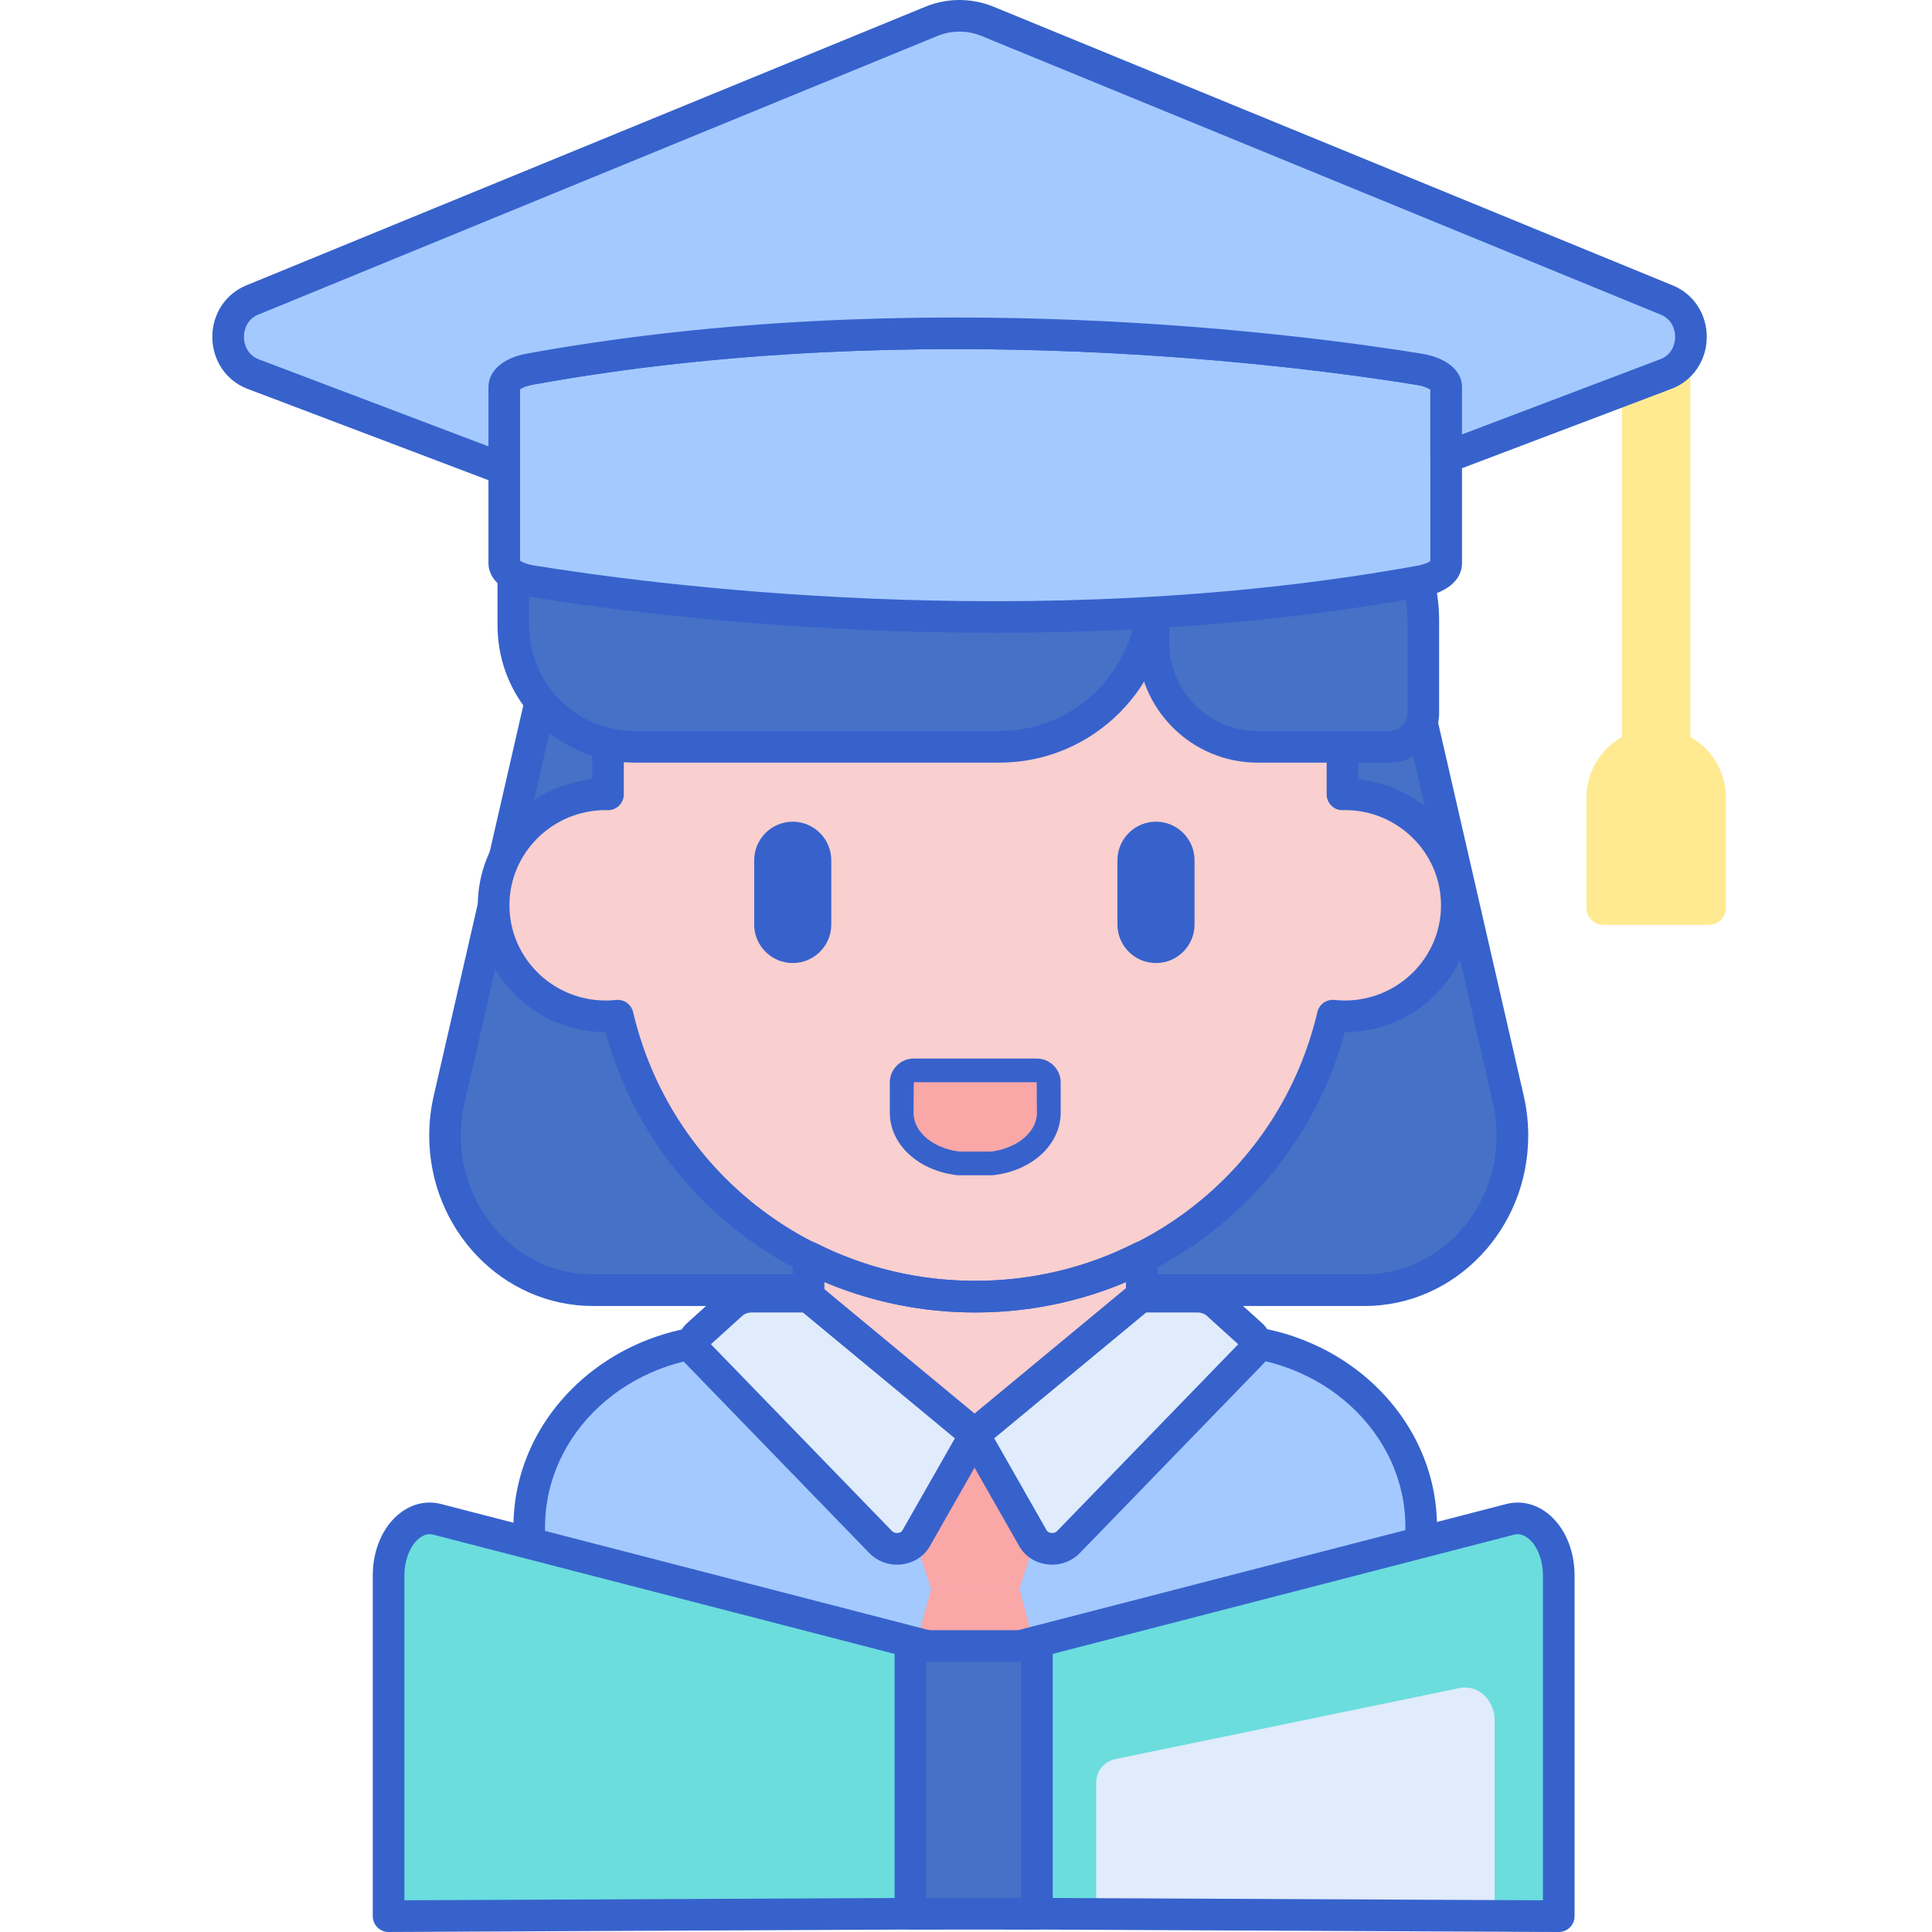
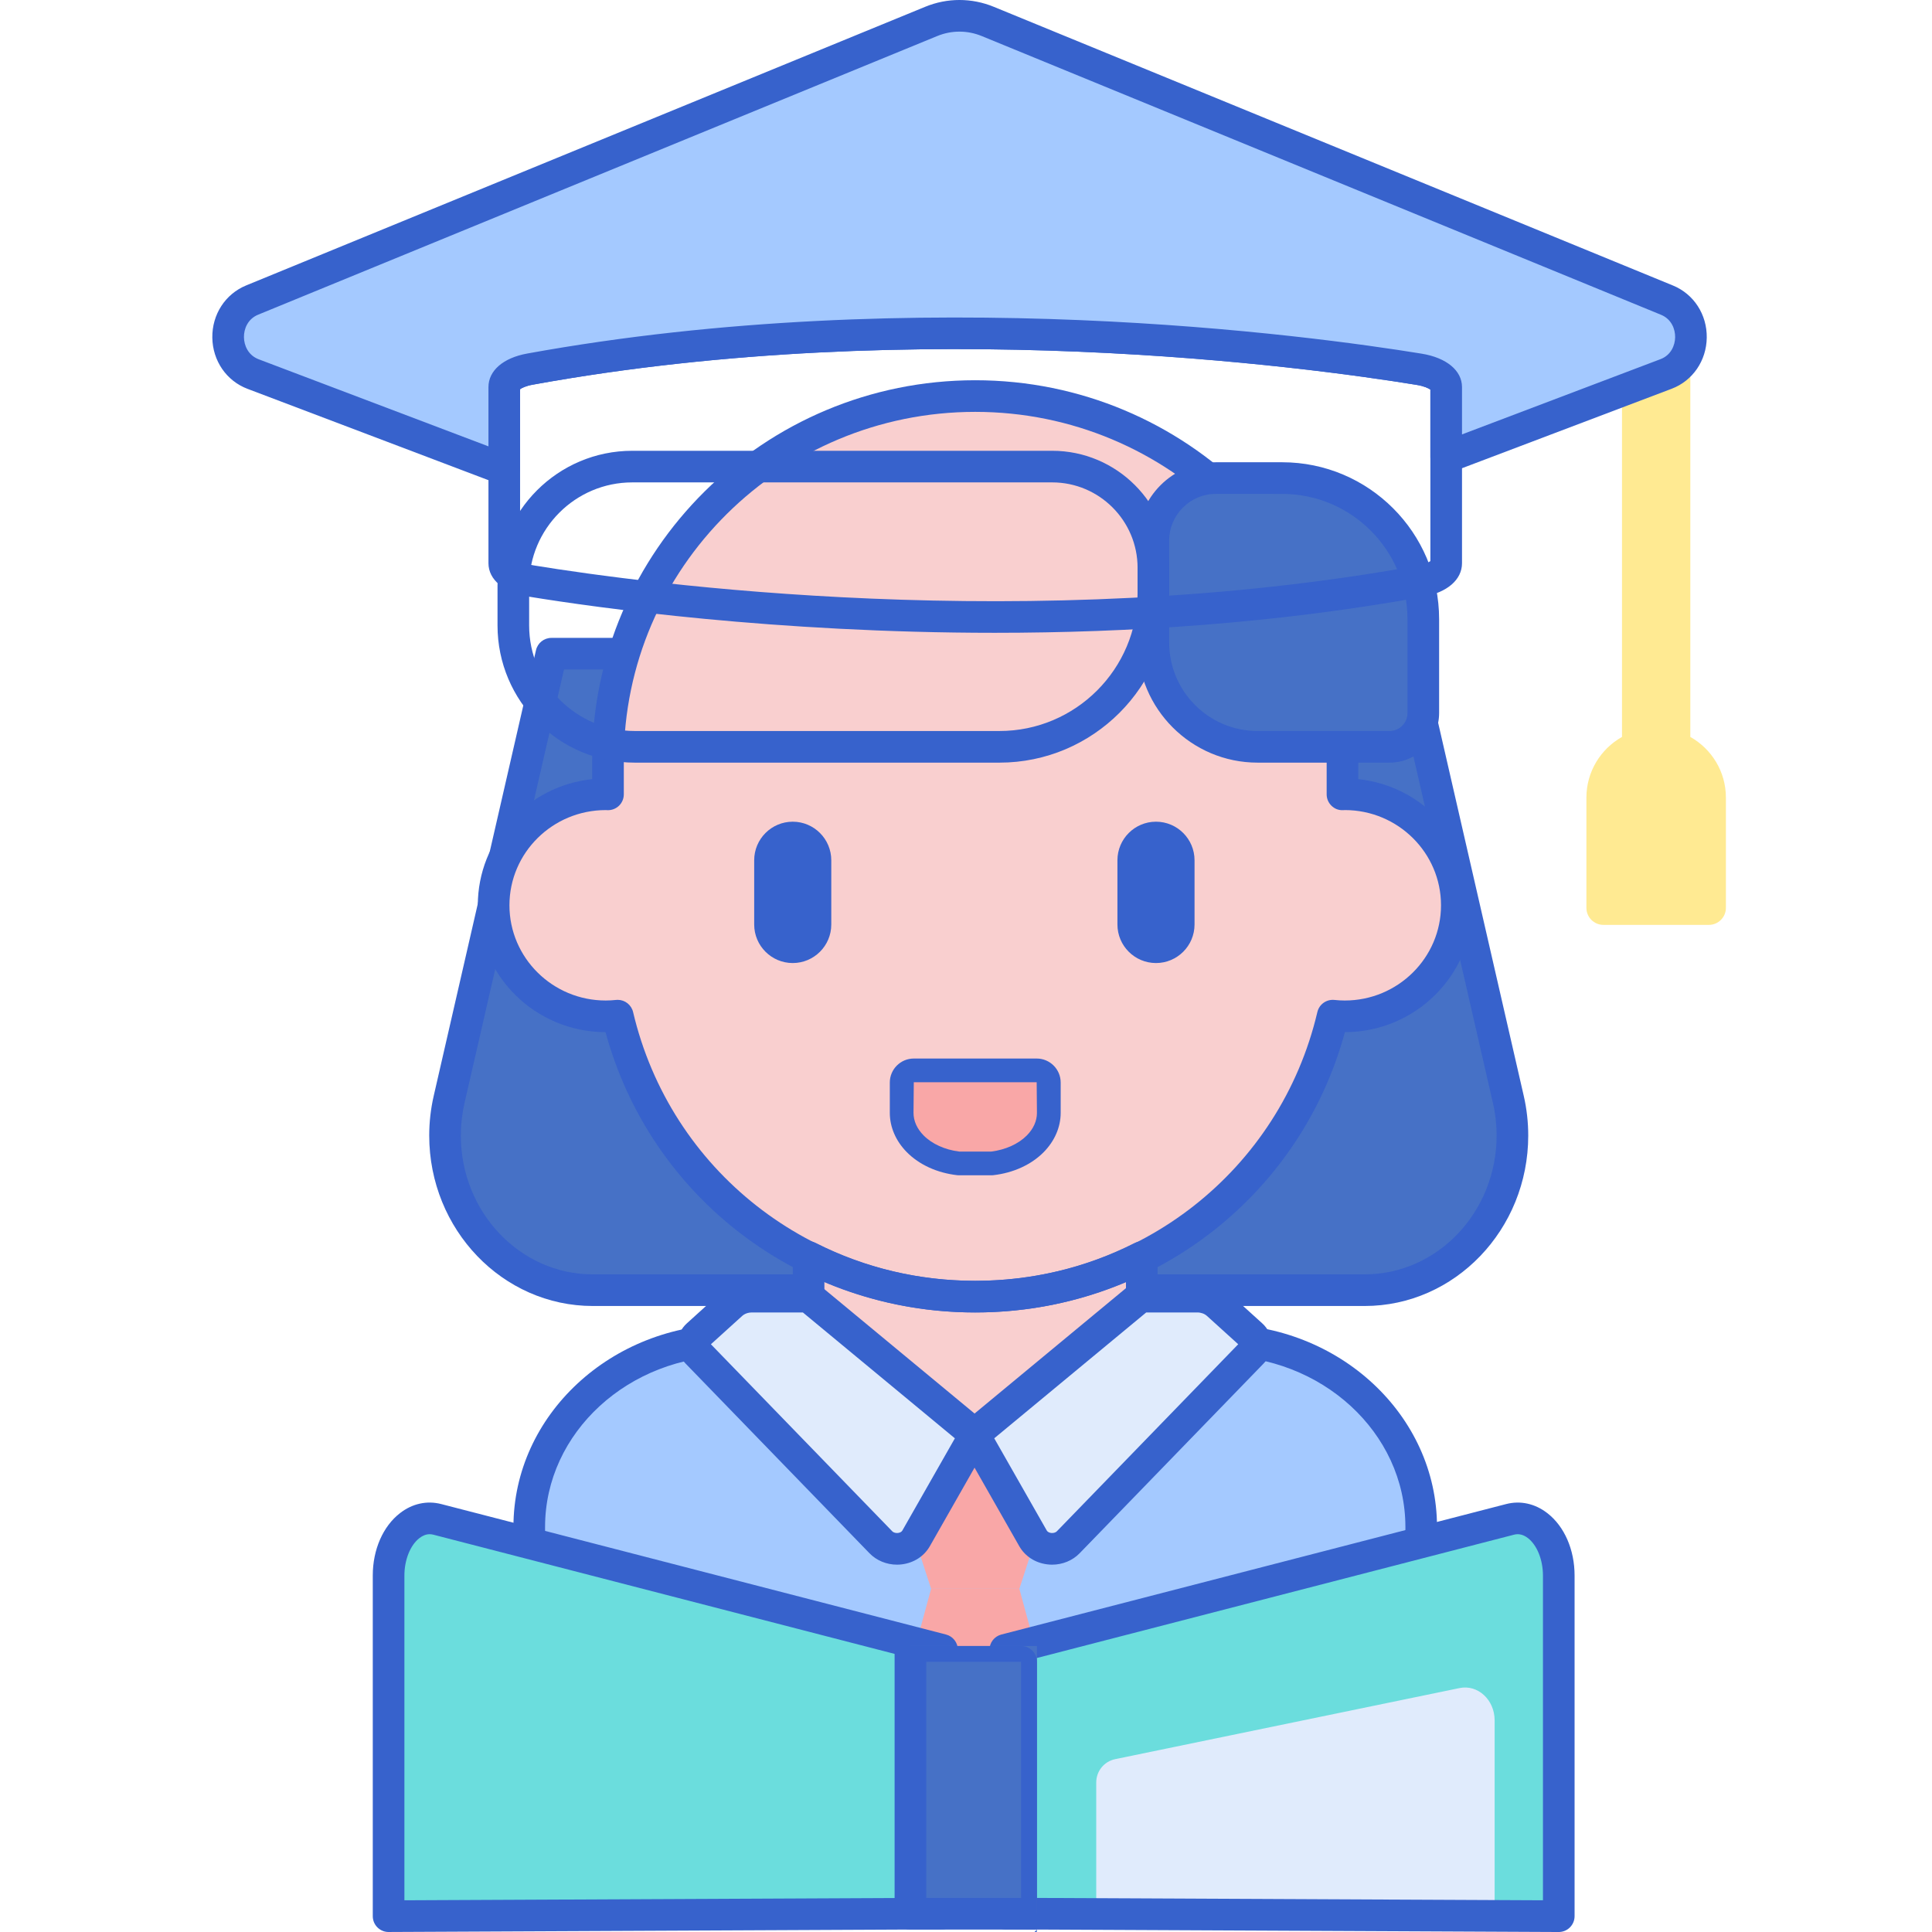
<svg xmlns="http://www.w3.org/2000/svg" height="488pt" viewBox="-53 0 488 488.705" width="488pt">
  <path d="m254.992 338.965h-16.258c-.035-.004-.07-.008-.105-.008l-.004.008h-106.945c-28.254 0-51.156 21.176-51.156 47.297v42.945h225.625v-42.945c0-26.121-22.906-47.297-51.156-47.297zm0 0" fill="#a4c9ff" />
  <path d="m306.148 433.207h-225.625c-2.211 0-4-1.793-4-4v-42.945c0-28.289 24.742-51.301 55.156-51.301h106.723c.137-.008.277-.008.449 0h16.137c30.414 0 55.156 23.016 55.156 51.301v42.945c.004 2.207-1.789 4-3.996 4zm-221.625-8h217.625v-38.945c0-23.875-21.156-43.301-47.156-43.301h-16.258c-.031 0-.07 0-.109 0h-106.945c-26.004 0-47.156 19.426-47.156 43.301zm0 0" fill="#3762cc" />
  <path d="m328.188 278.098-25.871-112.742h-216.191l-25.871 112.742c-.688 2.992-1.035 6.059-1.035 9.137 0 21.605 16.738 39.121 37.387 39.121h195.23c20.645 0 37.383-17.516 37.383-39.121 0-3.078-.348-6.145-1.031-9.137zm0 0" fill="#4671c6" />
  <path d="m291.836 330.355h-195.234c-22.816 0-41.383-19.344-41.383-43.121 0-3.371.383-6.746 1.137-10.027l25.871-112.746c.414-1.816 2.035-3.105 3.898-3.105h216.191c1.867 0 3.484 1.289 3.898 3.105l25.871 112.746c.754 3.281 1.133 6.656 1.133 10.027 0 23.777-18.562 43.121-41.383 43.121zm-202.527-161-25.156 109.637c-.617 2.699-.934 5.473-.934 8.242 0 19.363 14.977 35.121 33.383 35.121h195.234c18.406 0 33.383-15.758 33.383-35.121 0-2.77-.316-5.543-.934-8.242l-25.152-109.637zm0 0" fill="#3762cc" />
  <path d="m193.332 327.988c-15.18 0-29.504-3.609-42.148-10.012v19.145c0 .664.094 1.316.23 1.961h.012c.137.645.344 1.266.605 1.867.035.078.066.156.105.234.117.246.242.484.379.719.137.23.281.449.438.664.086.117.156.242.246.355l5.988 7.613c5.965 7.578 14.234 13.07 23.594 15.262 1.254.293 2.559.547 3.906.75 15.199 2.277 30.402-4.195 39.852-16.387l8.727-11.258c.121-.605.199-1.219.199-1.84v-19.074c-12.645 6.395-26.957 10-42.133 10zm0 0" fill="#f9cfcf" />
  <path d="m286.816 200.91c-.195 0-.387.027-.586.031v-8.699c0-50.84-41.59-92.059-92.898-92.059-51.301 0-92.895 41.219-92.895 92.059v8.699c-.199-.004-.391-.031-.586-.031-15.652 0-28.34 12.574-28.34 28.086 0 15.512 12.688 28.086 28.34 28.086 1.027 0 2.039-.059 3.039-.164 9.586 40.727 46.426 71.074 90.441 71.074s80.855-30.348 90.441-71.074c1 .105 2.012.164 3.039.164 15.652 0 28.34-12.574 28.34-28.086.004-15.512-12.684-28.086-28.336-28.086zm0 0" fill="#f9cfcf" />
  <g fill="#3762cc">
    <path d="m147.172 243.605c-5.379 0-9.75-4.371-9.75-9.75v-16.25c0-5.375 4.371-9.754 9.75-9.754 5.375 0 9.75 4.375 9.75 9.754v16.25c.004 5.379-4.375 9.75-9.75 9.75zm0 0" />
    <path d="m239.059 243.605c-5.379 0-9.754-4.371-9.754-9.75v-16.25c0-5.375 4.375-9.754 9.754-9.754 5.375 0 9.75 4.375 9.75 9.754v16.25c0 5.379-4.375 9.75-9.75 9.75zm0 0" />
    <path d="m193.332 331.988c-44.129 0-82.113-28.988-93.512-70.906-17.816-.016-32.309-14.406-32.309-32.086 0-16.551 12.695-30.211 28.93-31.91v-4.844c0-52.969 43.465-96.059 96.891-96.059 53.43 0 96.895 43.09 96.895 96.059v4.844c16.234 1.699 28.93 15.359 28.93 31.91 0 17.68-14.492 32.07-32.309 32.086-11.398 41.918-49.379 70.906-93.516 70.906zm-90.434-79.074c1.832 0 3.461 1.262 3.891 3.086 9.422 40.031 45.012 67.988 86.543 67.988 41.535 0 77.129-27.957 86.547-67.988.465-1.961 2.305-3.27 4.316-3.062.922.098 1.777.145 2.621.145 13.422 0 24.34-10.805 24.34-24.086 0-13.27-10.895-24.066-24.301-24.086-.238.016-.391.023-.547.027-1.156.027-2.113-.391-2.879-1.141-.77-.754-1.199-1.785-1.199-2.859v-8.695c0-48.559-39.879-88.059-88.895-88.059-49.016 0-88.895 39.5-88.895 88.059v8.695c0 1.074-.43 2.105-1.199 2.859-.75.73-1.754 1.141-2.801 1.141-.027 0-.051 0-.078 0-.16 0-.316-.012-.473-.023h-.008c-13.457 0-24.371 10.805-24.371 24.082 0 13.281 10.922 24.086 24.344 24.086.84 0 1.699-.047 2.621-.145.141-.016.281-.023.422-.023zm0 0" />
  </g>
  <path d="m374.219 186.41v-101.863c0-4.785-3.867-8.66-8.641-8.66s-8.641 3.879-8.641 8.66v101.863c-5.371 3.016-9.004 8.758-9.004 15.355v27.875c0 2.383 1.93 4.312 4.309 4.312h26.664c2.383 0 4.312-1.93 4.312-4.312v-27.875c.004-6.598-3.629-12.34-9-15.355zm0 0" fill="#ffea92" />
  <path d="m298.125 188.91h-33.379c-14.551 0-26.348-11.793-26.348-26.348v-25.824c0-8.73 7.078-15.809 15.809-15.809h16.77c19.715 0 35.695 15.98 35.695 35.691v23.742c0 4.723-3.824 8.547-8.547 8.547zm0 0" fill="#4671c6" />
  <path d="m298.125 192.91h-33.379c-16.73 0-30.348-13.613-30.348-30.348v-25.824c0-10.922 8.887-19.809 19.809-19.809h16.773c21.887 0 39.695 17.805 39.695 39.691v23.742c-.004 6.922-5.633 12.547-12.551 12.547zm-43.918-67.98c-6.512 0-11.809 5.297-11.809 11.809v25.824c0 12.324 10.027 22.348 22.348 22.348h33.379c2.508 0 4.547-2.039 4.547-4.543v-23.742c0-17.477-14.215-31.695-31.695-31.695zm0 0" fill="#3762cc" />
-   <path d="m199.465 188.91h-92.277c-16.949 0-30.691-13.738-30.691-30.688v-10.113c0-16.613 13.469-30.082 30.086-30.082h106.223c14.137 0 25.598 11.461 25.598 25.598v6.352c-.004 21.504-17.434 38.934-38.938 38.934zm0 0" fill="#4671c6" />
  <path d="m199.465 192.91h-92.277c-19.129 0-34.691-15.562-34.691-34.688v-10.113c0-18.793 15.289-34.082 34.082-34.082h106.223c16.32 0 29.598 13.277 29.598 29.598v6.352c0 23.676-19.258 42.934-42.934 42.934zm-92.887-70.887c-14.379 0-26.082 11.703-26.082 26.086v10.109c0 14.719 11.973 26.691 26.691 26.691h92.281c19.262 0 34.934-15.672 34.934-34.934v-6.352c0-11.91-9.691-21.602-21.598-21.602zm0 0" fill="#3762cc" />
-   <path d="m305.609 93.41c-26.516-4.324-125.836-18.059-224.922-.039-3.93.715-6.484 2.504-6.484 4.457v44.641c0 2.027 2.719 3.832 6.855 4.508 26.516 4.324 125.836 18.059 224.922.035 3.93-.711 6.484-2.504 6.484-4.453v-44.645c0-2.027-2.719-3.832-6.855-4.504zm0 0" fill="#a4c9ff" />
  <path d="m198.27 160.07c-55.426 0-100.414-6.305-117.855-9.148-6.297-1.023-10.211-4.266-10.211-8.453v-44.551c0-4.172 3.746-7.387 9.77-8.484 99.188-18.035 198.273-4.539 226.285.027 6.297 1.027 10.207 4.266 10.207 8.453v44.551c0 4.172-3.742 7.387-9.77 8.484-37.422 6.805-74.844 9.121-108.426 9.121zm-120.066-18.23c.461.324 1.559.871 3.5 1.188 27.688 4.516 125.637 17.859 223.562.051 1.762-.32 2.766-.836 3.199-1.148v-43.387c-.461-.324-1.559-.871-3.5-1.188-27.684-4.516-125.633-17.859-223.562-.051-1.758.32-2.766.836-3.199 1.148zm0 0" fill="#3762cc" />
  <path d="m193.211 362.305h-18.828v15.59l7.789 23.996h22.328l7.789-23.996v-15.59zm0 0" fill="#f9a7a7" />
  <path d="m204.496 401.891h-22.324l-7.449 27.387h37.223zm0 0" fill="#f9a7a7" />
  <path d="m192.738 371c-2.207 0-4.43-.16-6.645-.496-1.398-.207-2.82-.48-4.223-.812-10.039-2.348-19.211-8.273-25.824-16.684l-5.988-7.613c-.113-.141-.234-.316-.352-.492-.227-.32-.438-.637-.629-.961-.211-.359-.395-.703-.559-1.059-.023-.043-.105-.234-.125-.277-.348-.785-.609-1.559-.793-2.332-.039-.113-.066-.23-.094-.348-.215-1.008-.32-1.926-.32-2.805v-19.145c0-1.391.719-2.68 1.902-3.406 1.184-.73 2.656-.793 3.902-.164 12.562 6.359 26.137 9.582 40.348 9.582 14.195 0 27.766-3.219 40.32-9.566 1.238-.629 2.719-.566 3.902.16 1.184.73 1.902 2.02 1.902 3.41v19.074c0 .836-.09 1.695-.277 2.625-.121.609-.383 1.176-.758 1.664l-8.73 11.262c-9.055 11.68-22.785 18.383-36.961 18.383zm-37.465-33.008c.027.086.047.172.066.262.074.355.195.723.355 1.086.129.289.203.422.281.555.062.105.148.23.234.355.027.035.133.191.16.23l5.961 7.586c5.496 6.988 13.082 11.902 21.359 13.84 1.195.277 2.402.512 3.586.688 13.574 2.035 27.406-3.668 36.098-14.879l8.082-10.43c.004-.074.008-.148.008-.219v-12.805c-12.031 5.129-24.828 7.727-38.129 7.727-13.309 0-26.117-2.602-38.152-7.738v12.867c0 .254.031.539.09.875zm0 0" fill="#3762cc" />
  <path d="m151.184 327.988h-14.363c-1.93 0-3.781.691-5.137 1.922l-8.617 7.809c-1.324 1.199-1.395 3.109-.16 4.383l46.551 48.008c2.516 2.598 7.172 2.09 8.914-.973l14.953-26.254zm0 0" fill="#e0ebfc" />
  <path d="m235.145 327.988h14.363c1.93 0 3.781.691 5.137 1.922l8.617 7.809c1.324 1.199 1.395 3.109.16 4.383l-46.551 48.008c-2.516 2.598-7.172 2.09-8.914-.973l-14.953-26.254zm0 0" fill="#e0ebfc" />
  <path d="m173.547 395.785c-2.633 0-5.168-1.035-6.961-2.887l-46.547-48.012c-1.359-1.402-2.07-3.223-2.008-5.129.062-1.914.898-3.691 2.355-5.008l8.617-7.805c2.105-1.906 4.883-2.957 7.82-2.957h14.363c.93 0 1.832.324 2.547.918l42.141 34.895c1.496 1.238 1.887 3.375.926 5.059l-14.949 26.258c-1.445 2.527-4.008 4.199-7.039 4.586-.422.055-.848.082-1.266.082zm-47.074-55.75 45.855 47.293c.398.41 1.023.496 1.477.438.504-.062.91-.289 1.09-.605l13.293-23.336-38.445-31.832h-12.918c-.938 0-1.832.32-2.453.887zm0 0" fill="#3762cc" />
  <path d="m212.781 395.785c-.418 0-.844-.027-1.266-.082-3.031-.383-5.594-2.055-7.039-4.586l-14.949-26.254c-.961-1.688-.57-3.82.926-5.059l42.141-34.898c.715-.594 1.617-.918 2.547-.918h14.363c2.938 0 5.715 1.051 7.82 2.957l8.621 7.809c1.453 1.316 2.289 3.094 2.352 5.008.062 1.906-.648 3.727-2.004 5.125l-46.551 48.012c-1.793 1.852-4.328 2.887-6.961 2.887zm-14.637-31.961 13.289 23.332c.18.316.59.547 1.09.609.457.059 1.082-.027 1.48-.438l45.855-47.297-7.898-7.156c-.621-.562-1.516-.887-2.453-.887h-12.918zm0 0" fill="#3762cc" />
  <path d="m184.941 417.328v66.719l-140 .66v-86.18c0-9.035 5.91-15.855 12.316-14.199zm0 0" fill="#6bdddd" />
  <path d="m200.941 417.328v66.719l140 .66v-86.18c0-9.035-5.914-15.855-12.316-14.199zm0 0" fill="#6bdddd" />
  <path d="m223.945 450.859v33.469l100.773.379v-49.547c0-5.195-4.258-9.113-8.863-8.16l-87.125 17.984c-2.785.574-4.785 3.027-4.785 5.875zm0 0" fill="#e0ebfc" />
  <path d="m340.941 488.707c-.008 0-.012 0-.02 0l-140-.66c-2.203-.008-3.98-1.797-3.98-4v-66.719c0-1.824 1.234-3.414 3-3.871l127.684-33c3.602-.934 7.309-.121 10.414 2.285 4.32 3.344 6.902 9.246 6.902 15.785v86.18c0 1.062-.426 2.082-1.18 2.832-.75.75-1.766 1.168-2.82 1.168zm-136-8.641 132 .617v-82.156c0-3.961-1.492-7.676-3.797-9.461-1.141-.883-2.328-1.176-3.52-.863l-124.684 32.223zm0 0" fill="#3762cc" />
  <path d="m44.941 488.707c-1.059 0-2.074-.418-2.824-1.168-.754-.75-1.176-1.77-1.176-2.832v-86.18c0-6.539 2.578-12.441 6.898-15.785 3.105-2.406 6.797-3.219 10.418-2.285l127.684 33c1.766.453 3 2.047 3 3.871v66.719c0 2.199-1.781 3.988-3.98 4l-140 .656c-.008.004-.016.004-.02.004zm10.391-100.625c-.879 0-1.75.332-2.594.984-2.309 1.789-3.797 5.5-3.797 9.461v82.156l132-.617v-59.641l-124.684-32.223c-.309-.078-.617-.121-.926-.121zm0 0" fill="#3762cc" />
  <path d="m176.941 416.359h32v67.734h-32zm0 0" fill="#4671c6" />
-   <path d="m208.941 488.094h-32c-2.211 0-4-1.789-4-4v-67.734c0-2.207 1.789-4 4-4h32c2.207 0 4 1.793 4 4v67.734c0 2.211-1.793 4-4 4zm-28-8h24v-59.734h-24zm0 0" fill="#3762cc" />
+   <path d="m208.941 488.094h-32c-2.211 0-4-1.789-4-4v-67.734h32c2.207 0 4 1.793 4 4v67.734c0 2.211-1.793 4-4 4zm-28-8h24v-59.734h-24zm0 0" fill="#3762cc" />
  <path d="m208.879 270.758h-31.09c-1.691 0-3.066 1.375-3.066 3.066v7.672c0 2.836 1.211 5.594 3.449 7.848 2.68 2.699 6.613 4.449 10.922 4.941h8.48c4.309-.492 8.242-2.238 10.922-4.941 2.238-2.258 3.449-5.012 3.449-7.848v-7.672c0-1.691-1.371-3.066-3.066-3.066zm0 0" fill="#f9a7a7" />
  <path d="m197.574 297.289h-8.477c-.117 0-.23-.008-.344-.023-5.055-.578-9.57-2.641-12.711-5.809-2.785-2.809-4.316-6.344-4.316-9.961v-7.672c0-3.344 2.723-6.066 6.066-6.066h31.086c3.348 0 6.07 2.723 6.07 6.066v7.672c0 3.617-1.535 7.152-4.316 9.961-3.145 3.168-7.66 5.227-12.711 5.809-.117.016-.234.023-.348.023zm-8.301-6h8.125c3.586-.445 6.848-1.918 8.973-4.055 1.684-1.699 2.574-3.684 2.574-5.734l-.066-7.742h-31.086l-.07 7.742c0 2.051.891 4.035 2.578 5.734 2.121 2.137 5.383 3.609 8.973 4.055zm0 0" fill="#3762cc" />
  <path d="m368.312 75.918-171.809-70.5c-4.602-1.887-9.715-1.887-14.312 0l-171.762 70.48c-8.219 3.371-8.066 15.57.234 18.719l63.539 24.082v-20.871c0-1.953 2.555-3.742 6.484-4.457 99.086-18.02 198.406-4.285 224.922.039 4.137.672 6.855 2.48 6.855 4.504v17.762l55.613-21.078c8.285-3.141 8.438-15.312.234-18.68zm0 0" fill="#a4c9ff" />
  <path d="m74.203 122.703c-.477 0-.957-.086-1.418-.262l-63.539-24.086c-5.32-2.016-8.812-7.102-8.891-12.949-.078-5.855 3.281-11.039 8.559-13.207l171.758-70.477c5.59-2.297 11.754-2.297 17.352 0l171.805 70.5c5.273 2.16 8.629 7.34 8.547 13.188-.078 5.84-3.562 10.914-8.879 12.93l-55.613 21.078c-1.23.469-2.609.301-3.691-.445-1.082-.746-1.727-1.98-1.727-3.293v-17.133c-.461-.328-1.559-.875-3.5-1.191-27.688-4.512-125.637-17.855-223.562-.047-1.762.32-2.766.836-3.199 1.145v20.25c0 1.312-.648 2.543-1.727 3.293-.676.465-1.473.707-2.273.707zm115.145-114.703c-1.91 0-3.82.375-5.637 1.121l-171.762 70.477c-2.691 1.105-3.625 3.668-3.594 5.703.027 2.02 1.02 4.547 3.727 5.578l58.121 22.027v-14.988c0-4.172 3.746-7.387 9.77-8.484 99.188-18.035 198.273-4.539 226.285.027 6.297 1.027 10.207 4.27 10.207 8.453v11.969l50.195-19.027c2.703-1.02 3.691-3.539 3.719-5.555.027-2.027-.898-4.578-3.582-5.68l-171.812-70.5c-1.82-.746-3.727-1.121-5.637-1.121zm0 0" fill="#3762cc" />
</svg>